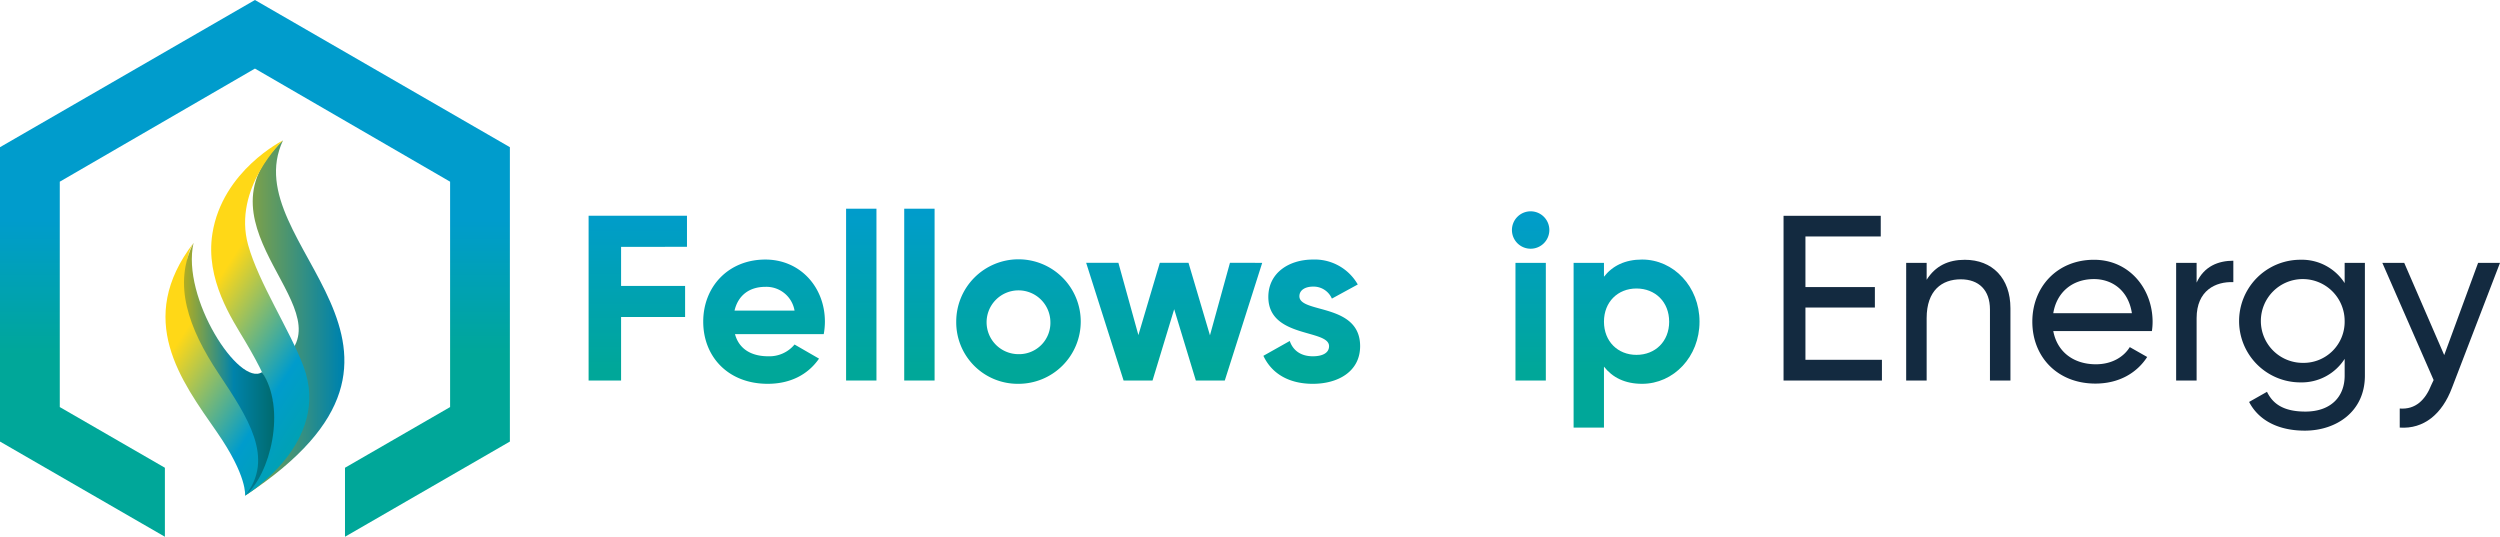
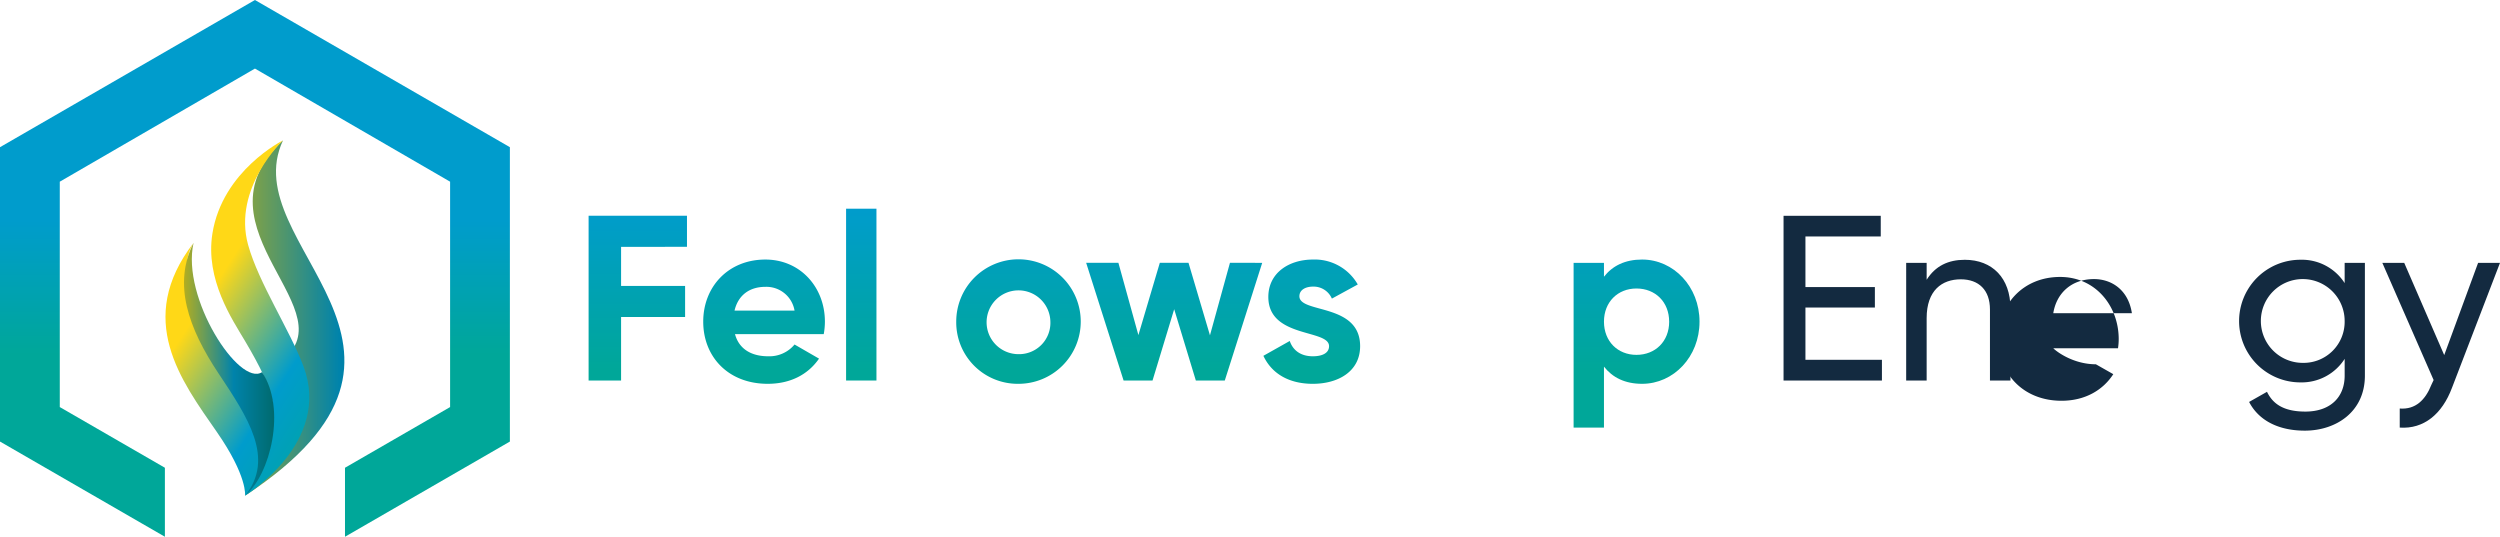
<svg xmlns="http://www.w3.org/2000/svg" xmlns:xlink="http://www.w3.org/1999/xlink" width="775.383" height="166.475" viewBox="0 0 775.383 166.475">
  <defs>
    <linearGradient id="linear-gradient" y1="0.5" x2="1" y2="0.5" gradientUnits="objectBoundingBox">
      <stop offset="0" stop-color="#dbb700" />
      <stop offset="0.534" stop-color="#0083ab" />
      <stop offset="1" stop-color="#00635b" />
    </linearGradient>
    <linearGradient id="linear-gradient-2" x1="0.473" y1="0.349" x2="0.998" y2="0.96" gradientUnits="objectBoundingBox">
      <stop offset="0" stop-color="#ffd817" />
      <stop offset="0.534" stop-color="#009ccc" />
      <stop offset="1" stop-color="#00a799" />
    </linearGradient>
    <linearGradient id="linear-gradient-4" x1="0.5" y1="0.411" x2="0.5" y2="0.66" gradientUnits="objectBoundingBox">
      <stop offset="0" stop-color="#009ccc" />
      <stop offset="1" stop-color="#00a799" />
    </linearGradient>
    <linearGradient id="linear-gradient-5" x1="0.5" y1="-0.042" x2="0.5" y2="0.931" xlink:href="#linear-gradient-4" />
    <linearGradient id="linear-gradient-6" x1="0.5" y1="-0.408" x2="0.5" y2="0.882" xlink:href="#linear-gradient-4" />
    <linearGradient id="linear-gradient-7" x1="0.5" y1="0" x2="0.5" y2="0.933" xlink:href="#linear-gradient-4" />
    <linearGradient id="linear-gradient-8" x1="0.5" y1="0" x2="0.5" y2="0.933" xlink:href="#linear-gradient-4" />
    <linearGradient id="linear-gradient-9" x1="0.5" y1="-0.406" x2="0.5" y2="0.882" xlink:href="#linear-gradient-4" />
    <linearGradient id="linear-gradient-10" x1="0.5" y1="-0.459" x2="0.5" y2="0.903" xlink:href="#linear-gradient-4" />
    <linearGradient id="linear-gradient-11" x1="0.5" y1="-0.408" x2="0.5" y2="0.882" xlink:href="#linear-gradient-4" />
    <linearGradient id="linear-gradient-13" x1="0.5" y1="-0.015" x2="0.5" y2="0.933" xlink:href="#linear-gradient-4" />
    <linearGradient id="linear-gradient-14" x1="0.5" y1="-0.302" x2="0.5" y2="0.652" xlink:href="#linear-gradient-4" />
  </defs>
  <g id="Group_2" data-name="Group 2" transform="translate(-416 -432)">
    <path id="Path_1" data-name="Path 1" d="M86.284,112.452c23.546-15.367-28.008-41.64,1.487-68.9C72.4,76.265,146.141,107.619,76.01,153.739,74.113,154.987,97.915,138.969,86.284,112.452Z" transform="translate(416 432)" fill="url(#linear-gradient)" />
    <path id="Path_2" data-name="Path 2" d="M60.032,75.325c-4.594,7.3-1.651,18.8,6.3,30.435,6.979,10.214,16.31,20.976,16.583,25.675,2.977-4.113,2.78-9.338-6.957-25.737-3.95-6.653-12.351-19.023-10.077-33.274C69,52.854,87.771,43.548,87.771,43.548S72.09,58.332,76.947,75.939c3.248,11.771,13.03,26.58,17.2,37.733,8.863,23.689-18.141,40.067-18.141,40.067s.824-5.987-8.771-19.789C56.169,118.028,41.792,99.068,60.032,75.325Z" transform="translate(416 432)" fill="url(#linear-gradient-2)" />
    <path id="Path_3" data-name="Path 3" d="M81.265,115.426c7.621,11.339,2.6,31.787-5.255,38.313,9.345-11.545.793-24.371-8.129-37.755-9.54-14.31-14.314-27.884-7.849-40.659C56.168,92.375,74.2,120.073,81.265,115.426Z" transform="translate(416 432)" fill="url(#linear-gradient)" />
    <path id="Path_4" data-name="Path 4" d="M79.07,0,0,45.65v91.3l51.141,29.525v-21.4l-32.6-18.824v-69.9L79.07,21.27,139.6,56.352v69.9L107,145.074v21.4l51.141-29.525V45.65Z" transform="translate(416 432)" fill="url(#linear-gradient-4)" />
    <g id="Group_1" data-name="Group 1" transform="translate(0 13)">
      <path id="Path_12" data-name="Path 12" d="M192.63,63.557V75.674h19.855v9.637H192.63v19.708H182.557v-51.1h30.512v9.636Z" transform="translate(416 432)" fill="url(#linear-gradient-5)" />
      <path id="Path_13" data-name="Path 13" d="M238.255,97.5a10.12,10.12,0,0,0,8.176-3.65l7.591,4.379c-3.431,4.964-8.906,7.811-15.914,7.811-12.263,0-20-8.4-20-19.272S225.918,67.5,237.379,67.5c10.8,0,18.468,8.541,18.468,19.271a21.756,21.756,0,0,1-.365,3.87h-27.52C229.276,95.457,233.291,97.5,238.255,97.5Zm8.176-14.162a8.856,8.856,0,0,0-9.052-7.372c-5.037,0-8.468,2.7-9.564,7.372Z" transform="translate(416 432)" fill="url(#linear-gradient-6)" />
      <path id="Path_14" data-name="Path 14" d="M262.417,51.73h9.417v53.289h-9.417Z" transform="translate(416 432)" fill="url(#linear-gradient-7)" />
-       <path id="Path_15" data-name="Path 15" d="M280.447,51.73h9.417v53.289h-9.417Z" transform="translate(416 432)" fill="url(#linear-gradient-8)" />
      <path id="Path_16" data-name="Path 16" d="M296.58,86.769a19.308,19.308,0,1,1,19.272,19.272A19.07,19.07,0,0,1,296.58,86.769Zm29.2,0a9.893,9.893,0,1,0-9.927,10.075,9.705,9.705,0,0,0,9.926-10.075Z" transform="translate(416 432)" fill="url(#linear-gradient-9)" />
      <path id="Path_17" data-name="Path 17" d="M391.479,68.52l-11.607,36.5h-8.978L364.178,82.9l-6.716,22.118h-8.979l-11.607-36.5h10l6.2,22.411,6.643-22.411h8.9L375.273,91l6.2-22.484Z" transform="translate(416 432)" fill="url(#linear-gradient-10)" />
      <path id="Path_18" data-name="Path 18" d="M421.847,94.361c0,7.885-6.862,11.68-14.673,11.68-7.3,0-12.7-3.065-15.329-8.687l8.176-4.6c1.021,2.993,3.5,4.745,7.153,4.745,2.993,0,5.037-1.023,5.037-3.14,0-5.328-18.833-2.408-18.833-15.256,0-7.446,6.351-11.607,13.869-11.607a15.371,15.371,0,0,1,13.869,7.738l-8.029,4.38a6.173,6.173,0,0,0-5.84-3.722c-2.336,0-4.234,1.021-4.234,2.993C403.013,84.288,421.847,80.93,421.847,94.361Z" transform="translate(416 432)" fill="url(#linear-gradient-11)" />
      <path id="Path_19" data-name="Path 19" d="M462,82.609v22.41h-9.42V83.777c0-4.964-2.993-7.519-7.227-7.519-4.6,0-8.03,2.7-8.03,9.053v19.708h-9.417v-51.1h9.417V72.608c2.19-3.285,5.987-5.11,10.877-5.11C455.938,67.5,462,72.9,462,82.609Z" transform="translate(416 432)" fill="url(#linear-gradient-5)" />
-       <path id="Path_20" data-name="Path 20" d="M468.933,58.374a5.8,5.8,0,1,1,5.766,5.767,5.8,5.8,0,0,1-5.766-5.767Zm1.094,10.146h9.417v36.5h-9.417Z" transform="translate(416 432)" fill="url(#linear-gradient-13)" />
      <path id="Path_21" data-name="Path 21" d="M527.112,86.769c0,10.877-8.03,19.272-17.812,19.272-5.328,0-9.2-1.971-11.825-5.328v18.906h-9.417V68.52h9.417v4.307c2.628-3.357,6.5-5.329,11.825-5.329C519.082,67.5,527.112,75.894,527.112,86.769Zm-9.417,0c0-6.13-4.307-10.291-10.147-10.291-5.767,0-10.073,4.161-10.073,10.291s4.306,10.293,10.073,10.293c5.84,0,10.152-4.162,10.152-10.293Z" transform="translate(416 432)" fill="url(#linear-gradient-14)" />
      <path id="Path_22" data-name="Path 22" d="M583.687,98.6v6.423H553.173v-51.1h30.148v6.424H559.962V76.039H581.5v6.352H559.962V98.6Z" transform="translate(416 432)" fill="#132a40" />
      <path id="Path_23" data-name="Path 23" d="M623.544,82.609v22.41h-6.352V82.975c0-5.987-3.43-9.344-9.05-9.344-5.84,0-10.585,3.43-10.585,12.044v19.344h-6.351V68.52h6.351v5.256c2.7-4.306,6.715-6.2,11.825-6.2C617.923,67.571,623.544,73.266,623.544,82.609Z" transform="translate(416 432)" fill="#132a40" />
-       <path id="Path_24" data-name="Path 24" d="M650.043,99.982c5.037,0,8.686-2.336,10.512-5.328l5.4,3.066c-3.211,4.964-8.76,8.249-16.059,8.249-11.752,0-19.564-8.249-19.564-19.2,0-10.8,7.738-19.2,19.126-19.2,11.022,0,18.177,9.052,18.177,19.272a18.8,18.8,0,0,1-.219,2.846H636.83C638.071,96.26,643.254,99.982,650.043,99.982ZM636.83,84.143h24.382c-1.1-7.228-6.278-10.585-11.753-10.585C642.6,73.558,637.853,77.791,636.83,84.143Z" transform="translate(416 432)" fill="#132a40" />
-       <path id="Path_25" data-name="Path 25" d="M692.675,67.863v6.643c-5.475-.219-11.388,2.555-11.388,11.169v19.344h-6.35V68.52h6.35v6.132C683.623,69.543,688.075,67.863,692.675,67.863Z" transform="translate(416 432)" fill="#132a40" />
+       <path id="Path_24" data-name="Path 24" d="M650.043,99.982l5.4,3.066c-3.211,4.964-8.76,8.249-16.059,8.249-11.752,0-19.564-8.249-19.564-19.2,0-10.8,7.738-19.2,19.126-19.2,11.022,0,18.177,9.052,18.177,19.272a18.8,18.8,0,0,1-.219,2.846H636.83C638.071,96.26,643.254,99.982,650.043,99.982ZM636.83,84.143h24.382c-1.1-7.228-6.278-10.585-11.753-10.585C642.6,73.558,637.853,77.791,636.83,84.143Z" transform="translate(416 432)" fill="#132a40" />
      <path id="Path_26" data-name="Path 26" d="M733.48,68.52v34.966c0,11.388-9.124,17.082-18.614,17.082-8.176,0-14.307-3.138-17.3-8.906l5.548-3.139c1.679,3.431,4.745,6.132,11.9,6.132,7.591,0,12.19-4.306,12.19-11.169V98.3a15.809,15.809,0,0,1-13.724,7.3,19.018,19.018,0,1,1,0-38.036A15.753,15.753,0,0,1,727.2,74.8V68.52ZM727.2,86.551a12.994,12.994,0,1,0-12.994,12.994A12.733,12.733,0,0,0,727.2,86.551Z" transform="translate(416 432)" fill="#132a40" />
      <path id="Path_27" data-name="Path 27" d="M775.383,68.52l-14.892,38.762c-3.066,8.176-8.76,12.848-16.205,12.337v-5.913c4.891.365,7.956-2.628,9.855-7.445l.657-1.388L738.884,68.52h6.789l12.409,28.616L768.594,68.52Z" transform="translate(416 432)" fill="#132a40" />
    </g>
  </g>
</svg>